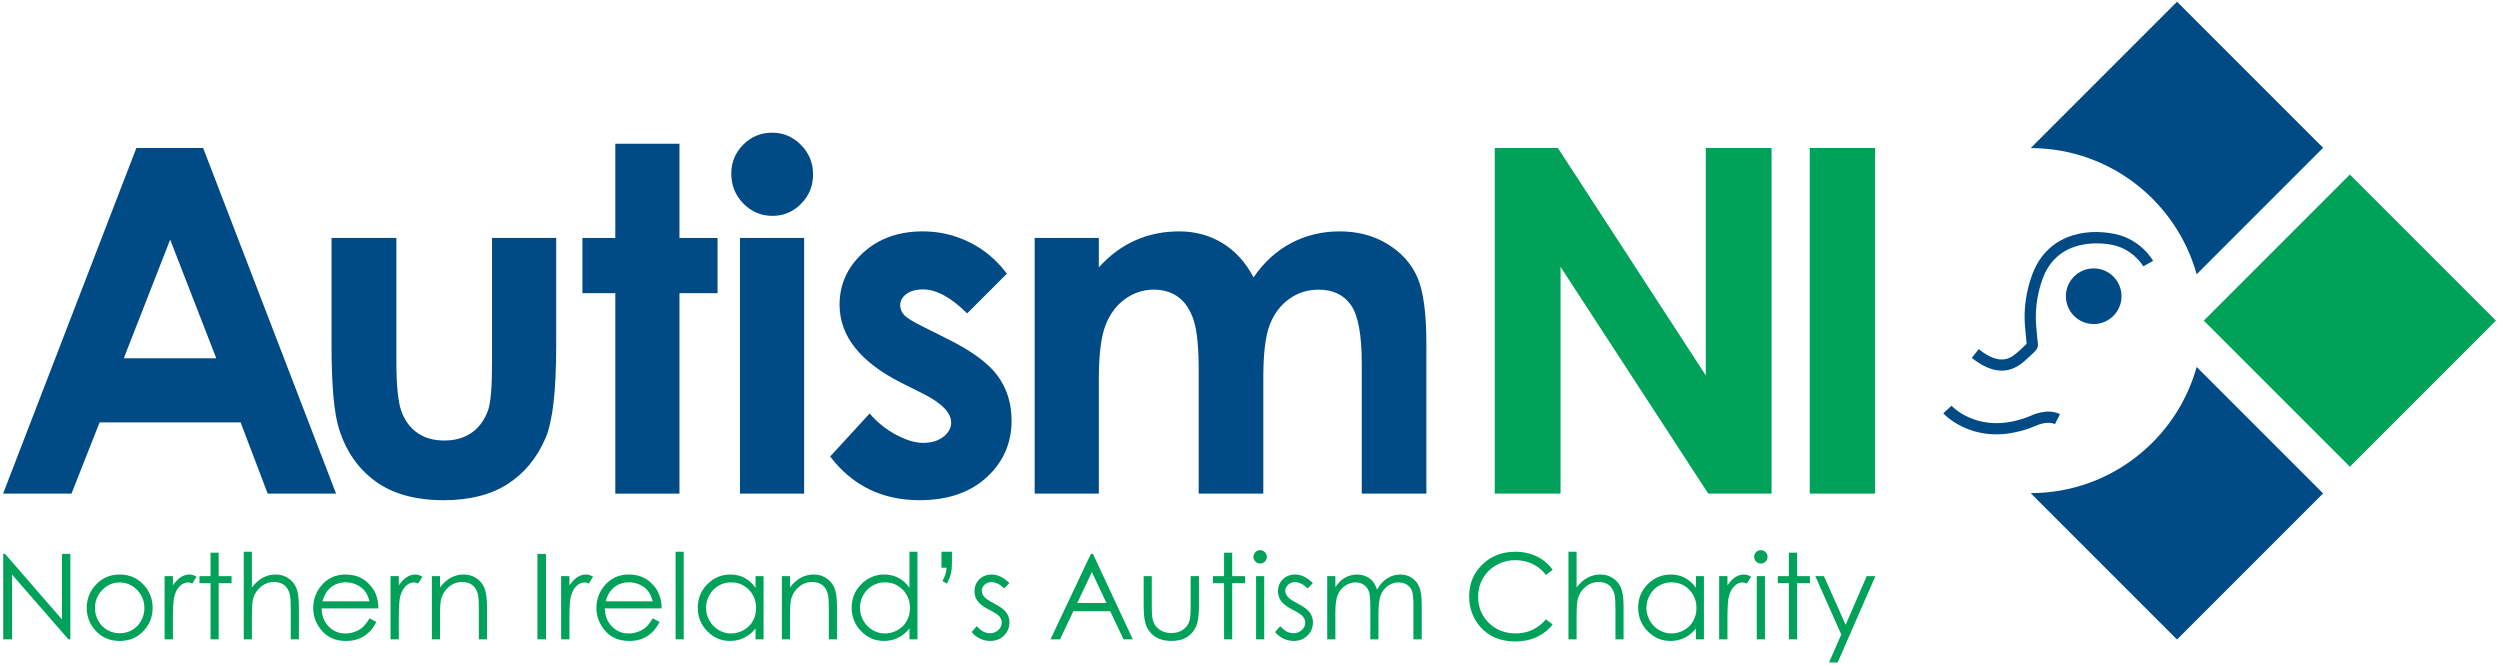
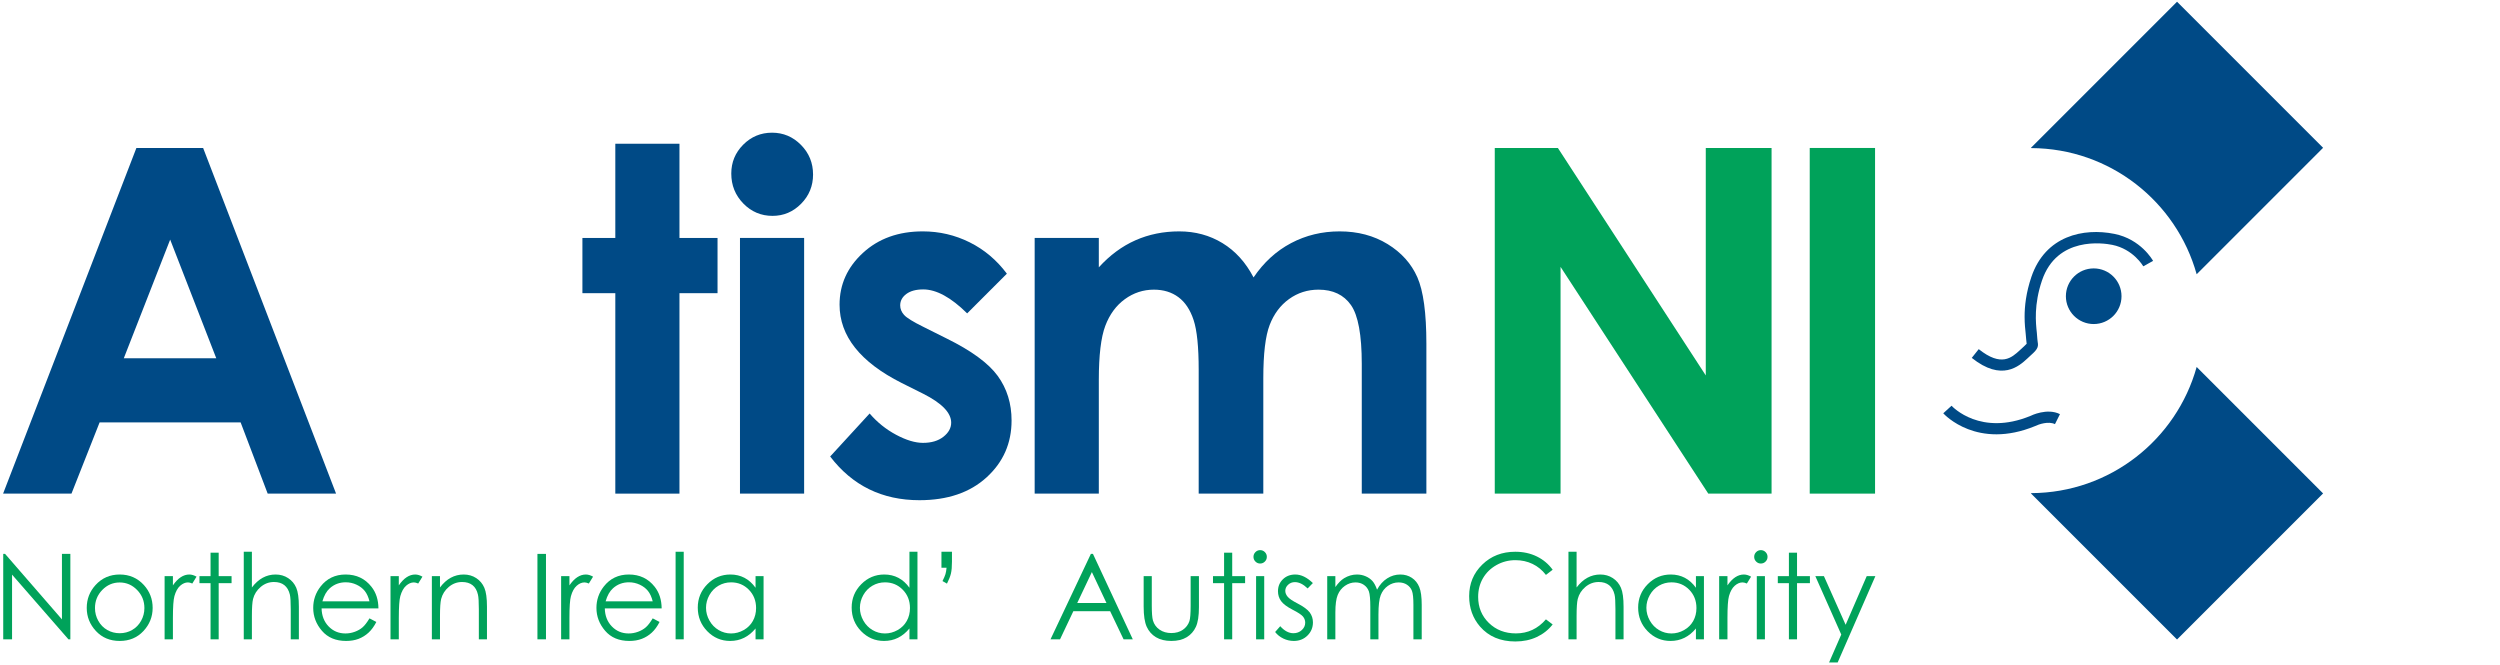
<svg xmlns="http://www.w3.org/2000/svg" width="560px" height="149px" viewBox="0 0 560 149" version="1.1">
  <title>autism_ni_logo</title>
  <g id="Page-8" stroke="none" stroke-width="1" fill="none" fill-rule="evenodd">
    <g id="autism_ni_logo" transform="translate(0.693, 0.386)">
      <path d="M29.859,32.759 L44.807,32.759 L74.586,110.185 L59.269,110.185 L53.21,94.236 L21.617,94.236 L15.318,110.185 L0,110.185 L29.859,32.759 Z M37.425,53.286 L27.037,79.866 L47.751,79.866 L37.425,53.286 Z" id="Fill-163" fill="#004A86" />
-       <path d="M73.57,52.918 L88.097,52.918 L88.097,80.499 C88.097,85.866 88.466,89.595 89.205,91.683 C89.943,93.772 91.131,95.395 92.766,96.552 C94.402,97.709 96.416,98.29 98.81,98.29 C101.2,98.29 103.231,97.72 104.903,96.579 C106.574,95.439 107.813,93.761 108.623,91.551 C109.221,89.903 109.521,86.376 109.521,80.972 L109.521,52.918 L123.891,52.918 L123.891,77.181 C123.891,87.183 123.1,94.027 121.52,97.709 C119.591,102.203 116.749,105.65 112.994,108.053 C109.238,110.456 104.466,111.66 98.678,111.66 C92.396,111.66 87.315,110.255 83.44,107.447 C79.561,104.64 76.833,100.729 75.254,95.711 C74.13,92.236 73.57,85.919 73.57,76.761 L73.57,52.918 Z" id="Fill-164" fill="#004A86" />
      <polygon id="Fill-166" fill="#004A86" points="137.138 31.811 151.506 31.811 151.506 52.918 160.034 52.918 160.034 65.286 151.506 65.286 151.506 110.186 137.138 110.186 137.138 65.286 129.768 65.286 129.768 52.918 137.138 52.918" />
      <g id="Group-173" transform="translate(163.114, 29.336)" fill="#004A86">
        <path d="M9.132,0 C11.651,0 13.813,0.914 15.613,2.737 C17.417,4.563 18.318,6.773 18.318,9.369 C18.318,11.932 17.424,14.116 15.64,15.922 C13.855,17.731 11.722,18.633 9.237,18.633 C6.683,18.633 4.505,17.712 2.703,15.871 C0.901,14.028 0,11.789 0,9.159 C0,6.632 0.892,4.475 2.676,2.684 C4.461,0.895 6.613,0 9.132,0 L9.132,0 Z M1.948,80.849 L16.318,80.849 L16.318,23.582 L1.948,23.582 L1.948,80.849 Z" id="Fill-167" />
        <path d="M61.732,31.581 L52.837,40.477 C49.222,36.898 45.941,35.108 42.993,35.108 C41.38,35.108 40.116,35.451 39.204,36.135 C38.291,36.819 37.836,37.67 37.836,38.687 C37.836,39.459 38.124,40.17 38.704,40.819 C39.283,41.47 40.713,42.354 42.993,43.478 L48.256,46.108 C53.8,48.846 57.608,51.637 59.679,54.478 C61.749,57.322 62.785,60.654 62.785,64.479 C62.785,69.568 60.915,73.814 57.178,77.217 C53.441,80.621 48.432,82.323 42.151,82.323 C33.799,82.323 27.132,79.06 22.15,72.533 L30.992,62.9 C32.678,64.867 34.651,66.454 36.914,67.664 C39.178,68.874 41.185,69.48 42.942,69.48 C44.836,69.48 46.362,69.023 47.52,68.111 C48.679,67.199 49.258,66.146 49.258,64.953 C49.258,62.742 47.169,60.584 42.993,58.479 L38.151,56.058 C28.887,51.39 24.255,45.55 24.255,38.53 C24.255,34.003 26.001,30.134 29.493,26.924 C32.984,23.713 37.45,22.107 42.888,22.107 C46.607,22.107 50.107,22.923 53.389,24.554 C56.67,26.187 59.449,28.529 61.732,31.581" id="Fill-169" />
        <path d="M67.958,23.582 L82.328,23.582 L82.328,30.162 C84.785,27.459 87.516,25.44 90.519,24.108 C93.52,22.775 96.796,22.108 100.343,22.108 C103.923,22.108 107.154,22.984 110.034,24.739 C112.914,26.494 115.231,29.055 116.987,32.424 C119.269,29.055 122.07,26.494 125.388,24.739 C128.706,22.984 132.334,22.108 136.265,22.108 C140.339,22.108 143.921,23.055 147.011,24.949 C150.102,26.845 152.323,29.319 153.674,32.372 C155.026,35.425 155.702,40.39 155.702,47.268 L155.702,80.848 L141.229,80.848 L141.229,51.795 C141.229,45.303 140.42,40.908 138.807,38.608 C137.192,36.312 134.771,35.161 131.542,35.161 C129.086,35.161 126.885,35.864 124.937,37.266 C122.99,38.671 121.542,40.609 120.594,43.083 C119.646,45.557 119.174,49.53 119.174,55.004 L119.174,80.848 L104.699,80.848 L104.699,53.11 C104.699,47.987 104.32,44.276 103.564,41.978 C102.807,39.68 101.674,37.969 100.161,36.845 C98.648,35.723 96.819,35.161 94.673,35.161 C92.283,35.161 90.109,35.872 88.158,37.293 C86.205,38.715 84.745,40.707 83.779,43.268 C82.812,45.828 82.328,49.865 82.328,55.373 L82.328,80.848 L67.958,80.848 L67.958,23.582 Z" id="Fill-171" />
      </g>
      <polygon id="Fill-174" fill="#00A25A" points="334.134 32.759 348.272 32.759 381.4 83.709 381.4 32.759 396.138 32.759 396.138 110.185 381.961 110.185 348.871 59.392 348.871 110.185 334.134 110.185" />
      <polygon id="Fill-175" fill="#00A25A" points="404.686 110.184 419.32 110.184 419.32 32.758 404.686 32.758" />
      <polygon id="Fill-176" fill="#00A25A" points="0.03 142.822 0.03 123.687 0.446 123.687 13.182 138.355 13.182 123.687 15.067 123.687 15.067 142.822 14.638 142.822 2.008 128.332 2.008 142.822" />
      <g id="Group-181" transform="translate(18.736, 128.304)" fill="#00A25A">
        <path d="M7.388,0 C9.568,0 11.375,0.79 12.81,2.367 C14.113,3.808 14.764,5.513 14.764,7.48 C14.764,9.457 14.075,11.186 12.698,12.664 C11.322,14.143 9.551,14.882 7.388,14.882 C5.216,14.882 3.442,14.143 2.064,12.664 C0.687,11.186 0,9.457 0,7.48 C0,5.521 0.651,3.822 1.954,2.381 C3.387,0.795 5.199,0 7.388,0 M7.382,1.783 C5.867,1.783 4.566,2.344 3.478,3.461 C2.391,4.58 1.847,5.932 1.847,7.519 C1.847,8.544 2.095,9.497 2.591,10.382 C3.087,11.267 3.758,11.948 4.602,12.43 C5.445,12.912 6.373,13.152 7.382,13.152 C8.391,13.152 9.319,12.912 10.162,12.43 C11.006,11.948 11.676,11.267 12.172,10.382 C12.668,9.497 12.916,8.544 12.916,7.519 C12.916,5.932 12.37,4.58 11.278,3.461 C10.185,2.344 8.887,1.783 7.382,1.783" id="Fill-177" />
        <path d="M17.443,0.366 L19.303,0.366 L19.303,2.433 C19.858,1.618 20.444,1.009 21.059,0.606 C21.676,0.202 22.317,0 22.985,0 C23.487,0 24.024,0.162 24.597,0.482 L23.648,2.019 C23.266,1.852 22.946,1.771 22.685,1.771 C22.078,1.771 21.492,2.019 20.929,2.518 C20.365,3.017 19.937,3.791 19.642,4.841 C19.416,5.646 19.303,7.277 19.303,9.732 L19.303,14.518 L17.443,14.518 L17.443,0.366 Z" id="Fill-179" />
      </g>
      <polygon id="Fill-182" fill="#00A25A" points="46.47 123.415 48.29 123.415 48.29 128.67 51.178 128.67 51.178 130.243 48.29 130.243 48.29 142.823 46.47 142.823 46.47 130.243 43.985 130.243 43.985 128.67 46.47 128.67" />
      <g id="Group-191" transform="translate(53.91, 123.206)" fill="#00A25A">
        <path d="M0,0 L1.821,0 L1.821,7.999 C2.558,7.029 3.368,6.302 4.254,5.82 C5.137,5.34 6.096,5.098 7.128,5.098 C8.187,5.098 9.126,5.368 9.945,5.905 C10.765,6.443 11.369,7.165 11.76,8.073 C12.149,8.978 12.345,10.397 12.345,12.333 L12.345,19.616 L10.524,19.616 L10.524,12.865 C10.524,11.234 10.458,10.146 10.328,9.6 C10.102,8.664 9.692,7.96 9.099,7.486 C8.506,7.013 7.727,6.776 6.764,6.776 C5.663,6.776 4.676,7.14 3.805,7.869 C2.934,8.598 2.359,9.501 2.081,10.576 C1.907,11.27 1.821,12.552 1.821,14.426 L1.821,19.616 L0,19.616 L0,0 Z" id="Fill-183" />
        <path d="M28.163,14.92 L29.698,15.726 C29.194,16.715 28.613,17.514 27.952,18.12 C27.293,18.728 26.551,19.189 25.727,19.505 C24.903,19.822 23.969,19.98 22.926,19.98 C20.617,19.98 18.814,19.224 17.511,17.71 C16.208,16.197 15.557,14.486 15.557,12.578 C15.557,10.784 16.109,9.184 17.211,7.779 C18.608,5.992 20.479,5.098 22.823,5.098 C25.237,5.098 27.163,6.014 28.604,7.844 C29.629,9.136 30.148,10.749 30.167,12.683 L17.431,12.683 C17.466,14.326 17.991,15.675 19.007,16.726 C20.023,17.776 21.277,18.302 22.771,18.302 C23.491,18.302 24.193,18.177 24.874,17.927 C25.555,17.676 26.135,17.343 26.612,16.929 C27.091,16.514 27.607,15.844 28.163,14.92 L28.163,14.92 Z M28.163,11.11 C27.919,10.139 27.566,9.362 27.102,8.781 C26.635,8.2 26.022,7.731 25.259,7.376 C24.494,7.02 23.691,6.842 22.849,6.842 C21.459,6.842 20.266,7.288 19.268,8.181 C18.538,8.833 17.987,9.807 17.613,11.11 L28.163,11.11 Z" id="Fill-185" />
        <path d="M32.871,5.464 L34.731,5.464 L34.731,7.531 C35.287,6.716 35.872,6.107 36.487,5.704 C37.104,5.3 37.745,5.098 38.413,5.098 C38.916,5.098 39.454,5.26 40.025,5.58 L39.076,7.117 C38.694,6.95 38.374,6.869 38.113,6.869 C37.506,6.869 36.922,7.117 36.357,7.616 C35.794,8.115 35.365,8.889 35.07,9.939 C34.844,10.744 34.731,12.375 34.731,14.83 L34.731,19.616 L32.871,19.616 L32.871,5.464 Z" id="Fill-187" />
        <path d="M42.134,5.464 L43.954,5.464 L43.954,8 C44.683,7.029 45.489,6.302 46.375,5.82 C47.258,5.34 48.221,5.098 49.261,5.098 C50.321,5.098 51.259,5.368 52.079,5.905 C52.898,6.443 53.502,7.167 53.893,8.077 C54.283,8.989 54.479,10.406 54.479,12.332 L54.479,19.616 L52.658,19.616 L52.658,12.865 C52.658,11.235 52.589,10.146 52.454,9.6 C52.244,8.664 51.839,7.959 51.241,7.485 C50.643,7.013 49.861,6.778 48.899,6.778 C47.797,6.778 46.81,7.14 45.938,7.868 C45.067,8.598 44.493,9.501 44.215,10.576 C44.041,11.278 43.954,12.562 43.954,14.426 L43.954,19.616 L42.134,19.616 L42.134,5.464 Z" id="Fill-189" />
      </g>
      <polygon id="Fill-192" fill="#00A25A" points="119.693 142.822 121.606 142.822 121.606 123.686 119.693 123.686" />
      <g id="Group-197" transform="translate(125, 128.304)" fill="#00A25A">
        <path d="M0,0.366 L1.86,0.366 L1.86,2.433 C2.416,1.618 3.001,1.009 3.616,0.606 C4.233,0.202 4.874,0 5.542,0 C6.045,0 6.583,0.162 7.154,0.482 L6.205,2.019 C5.823,1.852 5.503,1.771 5.243,1.771 C4.635,1.771 4.051,2.019 3.486,2.518 C2.923,3.017 2.494,3.791 2.199,4.841 C1.973,5.646 1.86,7.277 1.86,9.732 L1.86,14.518 L0,14.518 L0,0.366 Z" id="Fill-193" />
        <path d="M20.514,9.822 L22.049,10.628 C21.545,11.617 20.964,12.416 20.303,13.022 C19.644,13.63 18.903,14.091 18.078,14.407 C17.254,14.724 16.32,14.882 15.278,14.882 C12.969,14.882 11.164,14.126 9.862,12.612 C8.56,11.099 7.908,9.388 7.908,7.48 C7.908,5.686 8.461,4.086 9.563,2.681 C10.959,0.894 12.83,0 15.174,0 C17.588,0 19.514,0.916 20.955,2.746 C21.98,4.038 22.499,5.651 22.518,7.585 L9.782,7.585 C9.817,9.228 10.343,10.577 11.358,11.628 C12.374,12.678 13.628,13.204 15.122,13.204 C15.843,13.204 16.544,13.079 17.225,12.829 C17.907,12.578 18.486,12.245 18.963,11.831 C19.442,11.416 19.958,10.746 20.514,9.822 L20.514,9.822 Z M20.514,6.012 C20.271,5.041 19.917,4.264 19.453,3.683 C18.988,3.102 18.373,2.633 17.61,2.278 C16.846,1.922 16.042,1.744 15.201,1.744 C13.811,1.744 12.617,2.19 11.619,3.083 C10.889,3.735 10.338,4.709 9.964,6.012 L20.514,6.012 Z" id="Fill-195" />
      </g>
      <polygon id="Fill-198" fill="#00A25A" points="150.64 142.822 152.461 142.822 152.461 123.206 150.64 123.206" />
      <g id="Group-209" transform="translate(155.608, 123.206)" fill="#00A25A">
        <path d="M14.739,5.464 L14.739,19.616 L12.943,19.616 L12.943,17.183 C12.18,18.112 11.323,18.81 10.374,19.278 C9.424,19.747 8.387,19.98 7.26,19.98 C5.257,19.98 3.544,19.253 2.127,17.801 C0.709,16.349 0,14.582 0,12.5 C0,10.463 0.716,8.719 2.147,7.272 C3.577,5.823 5.299,5.098 7.311,5.098 C8.473,5.098 9.525,5.346 10.465,5.84 C11.407,6.335 12.232,7.076 12.943,8.065 L12.943,5.464 L14.739,5.464 Z M7.46,6.854 C6.446,6.854 5.511,7.104 4.654,7.602 C3.797,8.101 3.114,8.799 2.607,9.7 C2.102,10.603 1.847,11.554 1.847,12.558 C1.847,13.555 2.103,14.508 2.613,15.418 C3.125,16.327 3.811,17.035 4.673,17.542 C5.536,18.049 6.461,18.302 7.448,18.302 C8.443,18.302 9.388,18.052 10.28,17.548 C11.173,17.048 11.859,16.366 12.339,15.509 C12.819,14.651 13.061,13.685 13.061,12.612 C13.061,10.975 12.521,9.606 11.443,8.506 C10.364,7.405 9.036,6.854 7.46,6.854 L7.46,6.854 Z" id="Fill-199" />
-         <path d="M18.837,5.464 L20.657,5.464 L20.657,8 C21.386,7.029 22.192,6.302 23.078,5.82 C23.961,5.34 24.924,5.098 25.964,5.098 C27.024,5.098 27.962,5.368 28.782,5.905 C29.601,6.443 30.205,7.167 30.596,8.077 C30.985,8.989 31.182,10.406 31.182,12.332 L31.182,19.616 L29.361,19.616 L29.361,12.865 C29.361,11.235 29.292,10.146 29.157,9.6 C28.947,8.664 28.542,7.959 27.944,7.485 C27.345,7.013 26.564,6.778 25.602,6.778 C24.5,6.778 23.512,7.14 22.641,7.868 C21.77,8.598 21.196,9.501 20.918,10.576 C20.744,11.278 20.657,12.562 20.657,14.426 L20.657,19.616 L18.837,19.616 L18.837,5.464 Z" id="Fill-201" />
        <path d="M49.211,0 L49.211,19.616 L47.415,19.616 L47.415,17.183 C46.652,18.112 45.795,18.81 44.847,19.278 C43.897,19.748 42.858,19.98 41.731,19.98 C39.728,19.98 38.018,19.253 36.599,17.801 C35.181,16.349 34.472,14.582 34.472,12.501 C34.472,10.463 35.188,8.719 36.619,7.272 C38.051,5.823 39.771,5.098 41.783,5.098 C42.945,5.098 43.996,5.346 44.938,5.841 C45.878,6.335 46.704,7.076 47.415,8.065 L47.415,0 L49.211,0 Z M41.932,6.855 C40.92,6.855 39.983,7.104 39.126,7.602 C38.269,8.101 37.586,8.799 37.079,9.7 C36.573,10.603 36.319,11.554 36.319,12.559 C36.319,13.555 36.575,14.508 37.087,15.418 C37.597,16.327 38.283,17.035 39.146,17.542 C40.006,18.049 40.932,18.302 41.92,18.302 C42.916,18.302 43.86,18.051 44.753,17.548 C45.644,17.046 46.33,16.367 46.812,15.508 C47.292,14.651 47.533,13.686 47.533,12.612 C47.533,10.975 46.994,9.606 45.914,8.506 C44.836,7.406 43.51,6.855 41.932,6.855 L41.932,6.855 Z" id="Fill-203" />
        <path d="M55.819,7.141 L54.818,6.568 C55.147,5.91 55.369,5.394 55.48,5.02 C55.593,4.648 55.676,4.168 55.728,3.576 L54.584,3.576 L54.584,0.001 L56.938,0.001 L56.938,2.237 C56.938,3.356 56.861,4.234 56.709,4.871 C56.559,5.508 56.262,6.265 55.819,7.141" id="Fill-205" />
-         <path d="M69.803,7.012 L68.632,8.22 C67.659,7.275 66.706,6.803 65.775,6.803 C65.185,6.803 64.678,6.998 64.256,7.388 C63.835,7.779 63.625,8.234 63.625,8.754 C63.625,9.214 63.797,9.652 64.146,10.069 C64.493,10.493 65.223,10.991 66.336,11.564 C67.692,12.267 68.613,12.943 69.1,13.595 C69.577,14.252 69.815,14.995 69.815,15.817 C69.815,16.98 69.407,17.965 68.591,18.77 C67.775,19.577 66.755,19.98 65.53,19.98 C64.713,19.98 63.934,19.803 63.192,19.446 C62.449,19.092 61.834,18.602 61.347,17.977 L62.493,16.676 C63.422,17.724 64.41,18.25 65.452,18.25 C66.182,18.25 66.803,18.016 67.317,17.549 C67.83,17.079 68.086,16.528 68.086,15.896 C68.086,15.375 67.916,14.912 67.577,14.504 C67.238,14.105 66.474,13.603 65.284,12.995 C64.006,12.336 63.137,11.686 62.675,11.044 C62.215,10.402 61.985,9.671 61.985,8.847 C61.985,7.77 62.352,6.877 63.086,6.166 C63.819,5.455 64.747,5.098 65.868,5.098 C67.171,5.098 68.483,5.736 69.803,7.012" id="Fill-207" />
      </g>
      <path d="M244.13,123.687 L253.053,142.823 L250.988,142.823 L247.979,136.527 L239.735,136.527 L236.754,142.823 L234.621,142.823 L243.662,123.687 L244.13,123.687 Z M243.888,127.753 L240.609,134.679 L247.152,134.679 L243.888,127.753 Z" id="Fill-210" fill="#00A25A" />
      <path d="M255.486,128.67 L257.307,128.67 L257.307,135.277 C257.307,136.89 257.393,138.001 257.567,138.607 C257.828,139.475 258.326,140.16 259.059,140.664 C259.793,141.166 260.669,141.417 261.685,141.417 C262.7,141.417 263.563,141.174 264.27,140.682 C264.978,140.193 265.466,139.549 265.736,138.752 C265.918,138.206 266.01,137.046 266.01,135.277 L266.01,128.67 L267.869,128.67 L267.869,135.616 C267.869,137.567 267.643,139.037 267.186,140.025 C266.731,141.015 266.047,141.789 265.131,142.348 C264.216,142.907 263.069,143.186 261.691,143.186 C260.313,143.186 259.161,142.907 258.238,142.348 C257.313,141.789 256.624,141.007 256.169,140.006 C255.714,139.004 255.486,137.498 255.486,135.485 L255.486,128.67 Z" id="Fill-211" fill="#00A25A" />
      <polygon id="Fill-213" fill="#00A25A" points="273.502 123.415 275.323 123.415 275.323 128.67 278.211 128.67 278.211 130.243 275.323 130.243 275.323 142.823 273.502 142.823 273.502 130.243 271.017 130.243 271.017 128.67 273.502 128.67" />
      <g id="Group-230" transform="translate(280.084, 122.842)" fill="#00A25A">
        <path d="M1.49,0 C1.906,0 2.259,0.148 2.552,0.441 C2.846,0.736 2.993,1.092 2.993,1.508 C2.993,1.917 2.846,2.268 2.552,2.562 C2.259,2.857 1.906,3.004 1.49,3.004 C1.083,3.004 0.733,2.857 0.441,2.562 C0.148,2.268 0,1.917 0,1.508 C0,1.092 0.148,0.736 0.441,0.441 C0.733,0.148 1.083,0 1.49,0 L1.49,0 Z M0.587,19.98 L2.408,19.98 L2.408,5.828 L0.587,5.828 L0.587,19.98 Z" id="Fill-214" />
        <path d="M13.307,7.376 L12.138,8.584 C11.163,7.639 10.212,7.167 9.281,7.167 C8.69,7.167 8.183,7.362 7.762,7.752 C7.34,8.143 7.128,8.598 7.128,9.118 C7.128,9.578 7.304,10.016 7.651,10.433 C7.997,10.857 8.727,11.355 9.84,11.928 C11.195,12.631 12.116,13.307 12.604,13.959 C13.083,14.616 13.322,15.359 13.322,16.181 C13.322,17.344 12.914,18.329 12.096,19.134 C11.28,19.941 10.259,20.344 9.035,20.344 C8.217,20.344 7.439,20.167 6.696,19.81 C5.952,19.456 5.338,18.966 4.852,18.341 L5.998,17.04 C6.927,18.088 7.913,18.614 8.956,18.614 C9.686,18.614 10.309,18.38 10.821,17.913 C11.334,17.443 11.59,16.892 11.59,16.26 C11.59,15.739 11.421,15.276 11.083,14.868 C10.744,14.469 9.978,13.967 8.787,13.359 C7.511,12.7 6.641,12.05 6.181,11.408 C5.721,10.766 5.491,10.035 5.491,9.211 C5.491,8.134 5.856,7.241 6.591,6.53 C7.324,5.819 8.252,5.462 9.372,5.462 C10.675,5.462 11.987,6.1 13.307,7.376" id="Fill-216" />
        <path d="M16.522,5.828 L18.344,5.828 L18.344,8.273 C18.977,7.372 19.628,6.711 20.297,6.295 C21.216,5.74 22.185,5.462 23.202,5.462 C23.886,5.462 24.538,5.597 25.153,5.867 C25.77,6.135 26.274,6.493 26.665,6.939 C27.055,7.386 27.393,8.025 27.682,8.859 C28.286,7.747 29.043,6.904 29.951,6.328 C30.86,5.751 31.837,5.462 32.885,5.462 C33.861,5.462 34.725,5.71 35.473,6.204 C36.222,6.699 36.778,7.388 37.14,8.273 C37.504,9.157 37.687,10.483 37.687,12.252 L37.687,19.98 L35.827,19.98 L35.827,12.252 C35.827,10.736 35.718,9.694 35.502,9.126 C35.287,8.557 34.916,8.099 34.393,7.752 C33.871,7.407 33.246,7.233 32.519,7.233 C31.639,7.233 30.832,7.493 30.102,8.013 C29.371,8.534 28.837,9.226 28.501,10.094 C28.164,10.96 27.996,12.409 27.996,14.439 L27.996,19.98 L26.173,19.98 L26.173,12.736 C26.173,11.026 26.068,9.866 25.855,9.254 C25.643,8.644 25.271,8.154 24.743,7.785 C24.214,7.416 23.585,7.233 22.857,7.233 C22.015,7.233 21.227,7.485 20.496,7.992 C19.763,8.499 19.221,9.184 18.87,10.042 C18.518,10.901 18.344,12.215 18.344,13.984 L18.344,19.98 L16.522,19.98 L16.522,5.828 Z" id="Fill-218" />
        <path d="M67.019,4.397 L65.51,5.553 C64.677,4.47 63.679,3.649 62.511,3.089 C61.345,2.529 60.064,2.249 58.668,2.249 C57.141,2.249 55.727,2.617 54.427,3.35 C53.126,4.083 52.117,5.067 51.403,6.302 C50.687,7.539 50.329,8.928 50.329,10.471 C50.329,12.805 51.129,14.751 52.729,16.312 C54.33,17.872 56.347,18.653 58.785,18.653 C61.465,18.653 63.707,17.603 65.51,15.506 L67.019,16.649 C66.064,17.864 64.875,18.803 63.448,19.467 C62.023,20.131 60.428,20.462 58.668,20.462 C55.32,20.462 52.679,19.347 50.746,17.118 C49.125,15.236 48.314,12.965 48.314,10.301 C48.314,7.501 49.295,5.144 51.26,3.232 C53.223,1.32 55.685,0.364 58.642,0.364 C60.428,0.364 62.042,0.717 63.481,1.424 C64.92,2.13 66.099,3.12 67.019,4.397" id="Fill-220" />
        <path d="M70.557,0.364 L72.379,0.364 L72.379,8.363 C73.115,7.393 73.927,6.666 74.812,6.184 C75.696,5.704 76.655,5.462 77.686,5.462 C78.744,5.462 79.682,5.732 80.502,6.269 C81.321,6.807 81.925,7.529 82.316,8.437 C82.707,9.342 82.903,10.761 82.903,12.697 L82.903,19.98 L81.081,19.98 L81.081,13.229 C81.081,11.598 81.015,10.51 80.885,9.964 C80.66,9.028 80.251,8.324 79.657,7.85 C79.062,7.377 78.284,7.14 77.32,7.14 C76.22,7.14 75.234,7.504 74.363,8.233 C73.49,8.962 72.916,9.865 72.638,10.94 C72.464,11.634 72.379,12.916 72.379,14.79 L72.379,19.98 L70.557,19.98 L70.557,0.364 Z" id="Fill-222" />
        <path d="M100.905,5.828 L100.905,19.98 L99.11,19.98 L99.11,17.547 C98.347,18.476 97.491,19.174 96.542,19.642 C95.592,20.111 94.553,20.344 93.426,20.344 C91.423,20.344 89.712,19.617 88.293,18.165 C86.876,16.713 86.168,14.946 86.168,12.864 C86.168,10.827 86.884,9.083 88.314,7.636 C89.745,6.187 91.466,5.462 93.478,5.462 C94.639,5.462 95.693,5.71 96.633,6.204 C97.573,6.699 98.4,7.44 99.11,8.429 L99.11,5.828 L100.905,5.828 Z M93.629,7.218 C92.615,7.218 91.679,7.468 90.822,7.966 C89.964,8.465 89.282,9.163 88.775,10.064 C88.268,10.967 88.014,11.918 88.014,12.922 C88.014,13.919 88.27,14.872 88.782,15.782 C89.292,16.691 89.978,17.399 90.841,17.906 C91.703,18.413 92.627,18.666 93.614,18.666 C94.611,18.666 95.556,18.416 96.448,17.912 C97.339,17.412 98.027,16.73 98.507,15.873 C98.987,15.015 99.227,14.049 99.227,12.976 C99.227,11.339 98.689,9.97 97.611,8.87 C96.531,7.769 95.205,7.218 93.629,7.218 L93.629,7.218 Z" id="Fill-224" />
        <path d="M104.314,5.828 L106.174,5.828 L106.174,7.895 C106.73,7.08 107.315,6.471 107.93,6.068 C108.547,5.664 109.189,5.462 109.855,5.462 C110.359,5.462 110.897,5.624 111.468,5.944 L110.52,7.481 C110.137,7.314 109.817,7.233 109.557,7.233 C108.949,7.233 108.365,7.481 107.8,7.98 C107.237,8.479 106.807,9.253 106.512,10.303 C106.287,11.108 106.174,12.739 106.174,15.194 L106.174,19.98 L104.314,19.98 L104.314,5.828 Z" id="Fill-226" />
        <path d="M113.648,0 C114.063,0 114.417,0.148 114.71,0.441 C115.004,0.736 115.151,1.092 115.151,1.508 C115.151,1.917 115.004,2.268 114.71,2.562 C114.417,2.857 114.063,3.004 113.648,3.004 C113.241,3.004 112.893,2.857 112.599,2.562 C112.306,2.268 112.16,1.917 112.16,1.508 C112.16,1.092 112.306,0.736 112.599,0.441 C112.893,0.148 113.241,0 113.648,0 L113.648,0 Z M112.745,19.98 L114.566,19.98 L114.566,5.828 L112.745,5.828 L112.745,19.98 Z" id="Fill-228" />
      </g>
      <polygon id="Fill-231" fill="#00A25A" points="400.022 123.415 401.843 123.415 401.843 128.67 404.729 128.67 404.729 130.243 401.843 130.243 401.843 142.823 400.022 142.823 400.022 130.243 397.535 130.243 397.535 128.67 400.022 128.67" />
      <polygon id="Fill-232" fill="#00A25A" points="405.94 128.67 407.866 128.67 412.729 139.568 417.452 128.67 419.39 128.67 410.947 148 409.024 148 411.749 141.751" />
-       <polygon id="Fill-233" fill="#00A25A" points="525.674 104.152 492.953 71.431 525.674 38.711 558.394 71.431" />
      <g id="Group-244" transform="translate(434.597, 0)" fill="#004A86">
        <path d="M56.761,61.045 L85.085,32.721 L52.366,0 L19.645,32.721 L19.711,32.786 C37.379,32.866 52.237,44.8 56.761,61.045" id="Fill-234" />
        <path d="M19.711,110.076 L19.645,110.142 L52.364,142.863 L85.085,110.142 L56.761,81.818 C52.237,98.062 37.379,109.998 19.711,110.076" id="Fill-236" />
        <path d="M19.751,61.613 C18.535,65.181 18.221,68.207 18.221,70.576 C18.221,72.167 18.365,73.457 18.469,74.421 L18.569,75.569 L18.682,76.616 C18.434,76.895 17.806,77.466 17.431,77.805 L17.152,78.063 C15.307,79.75 13.013,81.861 7.946,77.823 L6.384,79.781 C13.127,85.159 16.995,81.613 18.848,79.909 L19.111,79.664 C20.845,78.099 21.435,77.57 21.151,76.206 L21.077,75.569 L20.963,74.147 C20.724,71.949 20.271,67.859 22.124,62.42 C25.494,52.515 35.813,54.051 37.846,54.46 C42.581,55.411 44.783,59.232 44.81,59.271 L47,58.05 C46.89,57.854 44.248,53.187 38.339,52.005 C31.413,50.61 22.887,52.407 19.751,61.613" id="Fill-238" />
        <path d="M33.701,59.736 C37.141,59.736 39.929,62.527 39.929,65.967 C39.929,69.41 37.141,72.2 33.701,72.2 C30.26,72.2 27.469,69.41 27.469,65.967 C27.469,62.527 30.26,59.736 33.701,59.736" id="Fill-240" />
        <path d="M0,92.192 C0.305,92.533 7.654,100.383 20.579,95.054 C21.383,94.661 23.571,93.897 25.02,94.622 L26.141,92.381 C23.262,90.941 19.694,92.698 19.542,92.773 C8.382,97.374 2.119,90.784 1.854,90.5 L0,92.192 Z" id="Fill-242" />
      </g>
    </g>
  </g>
</svg>